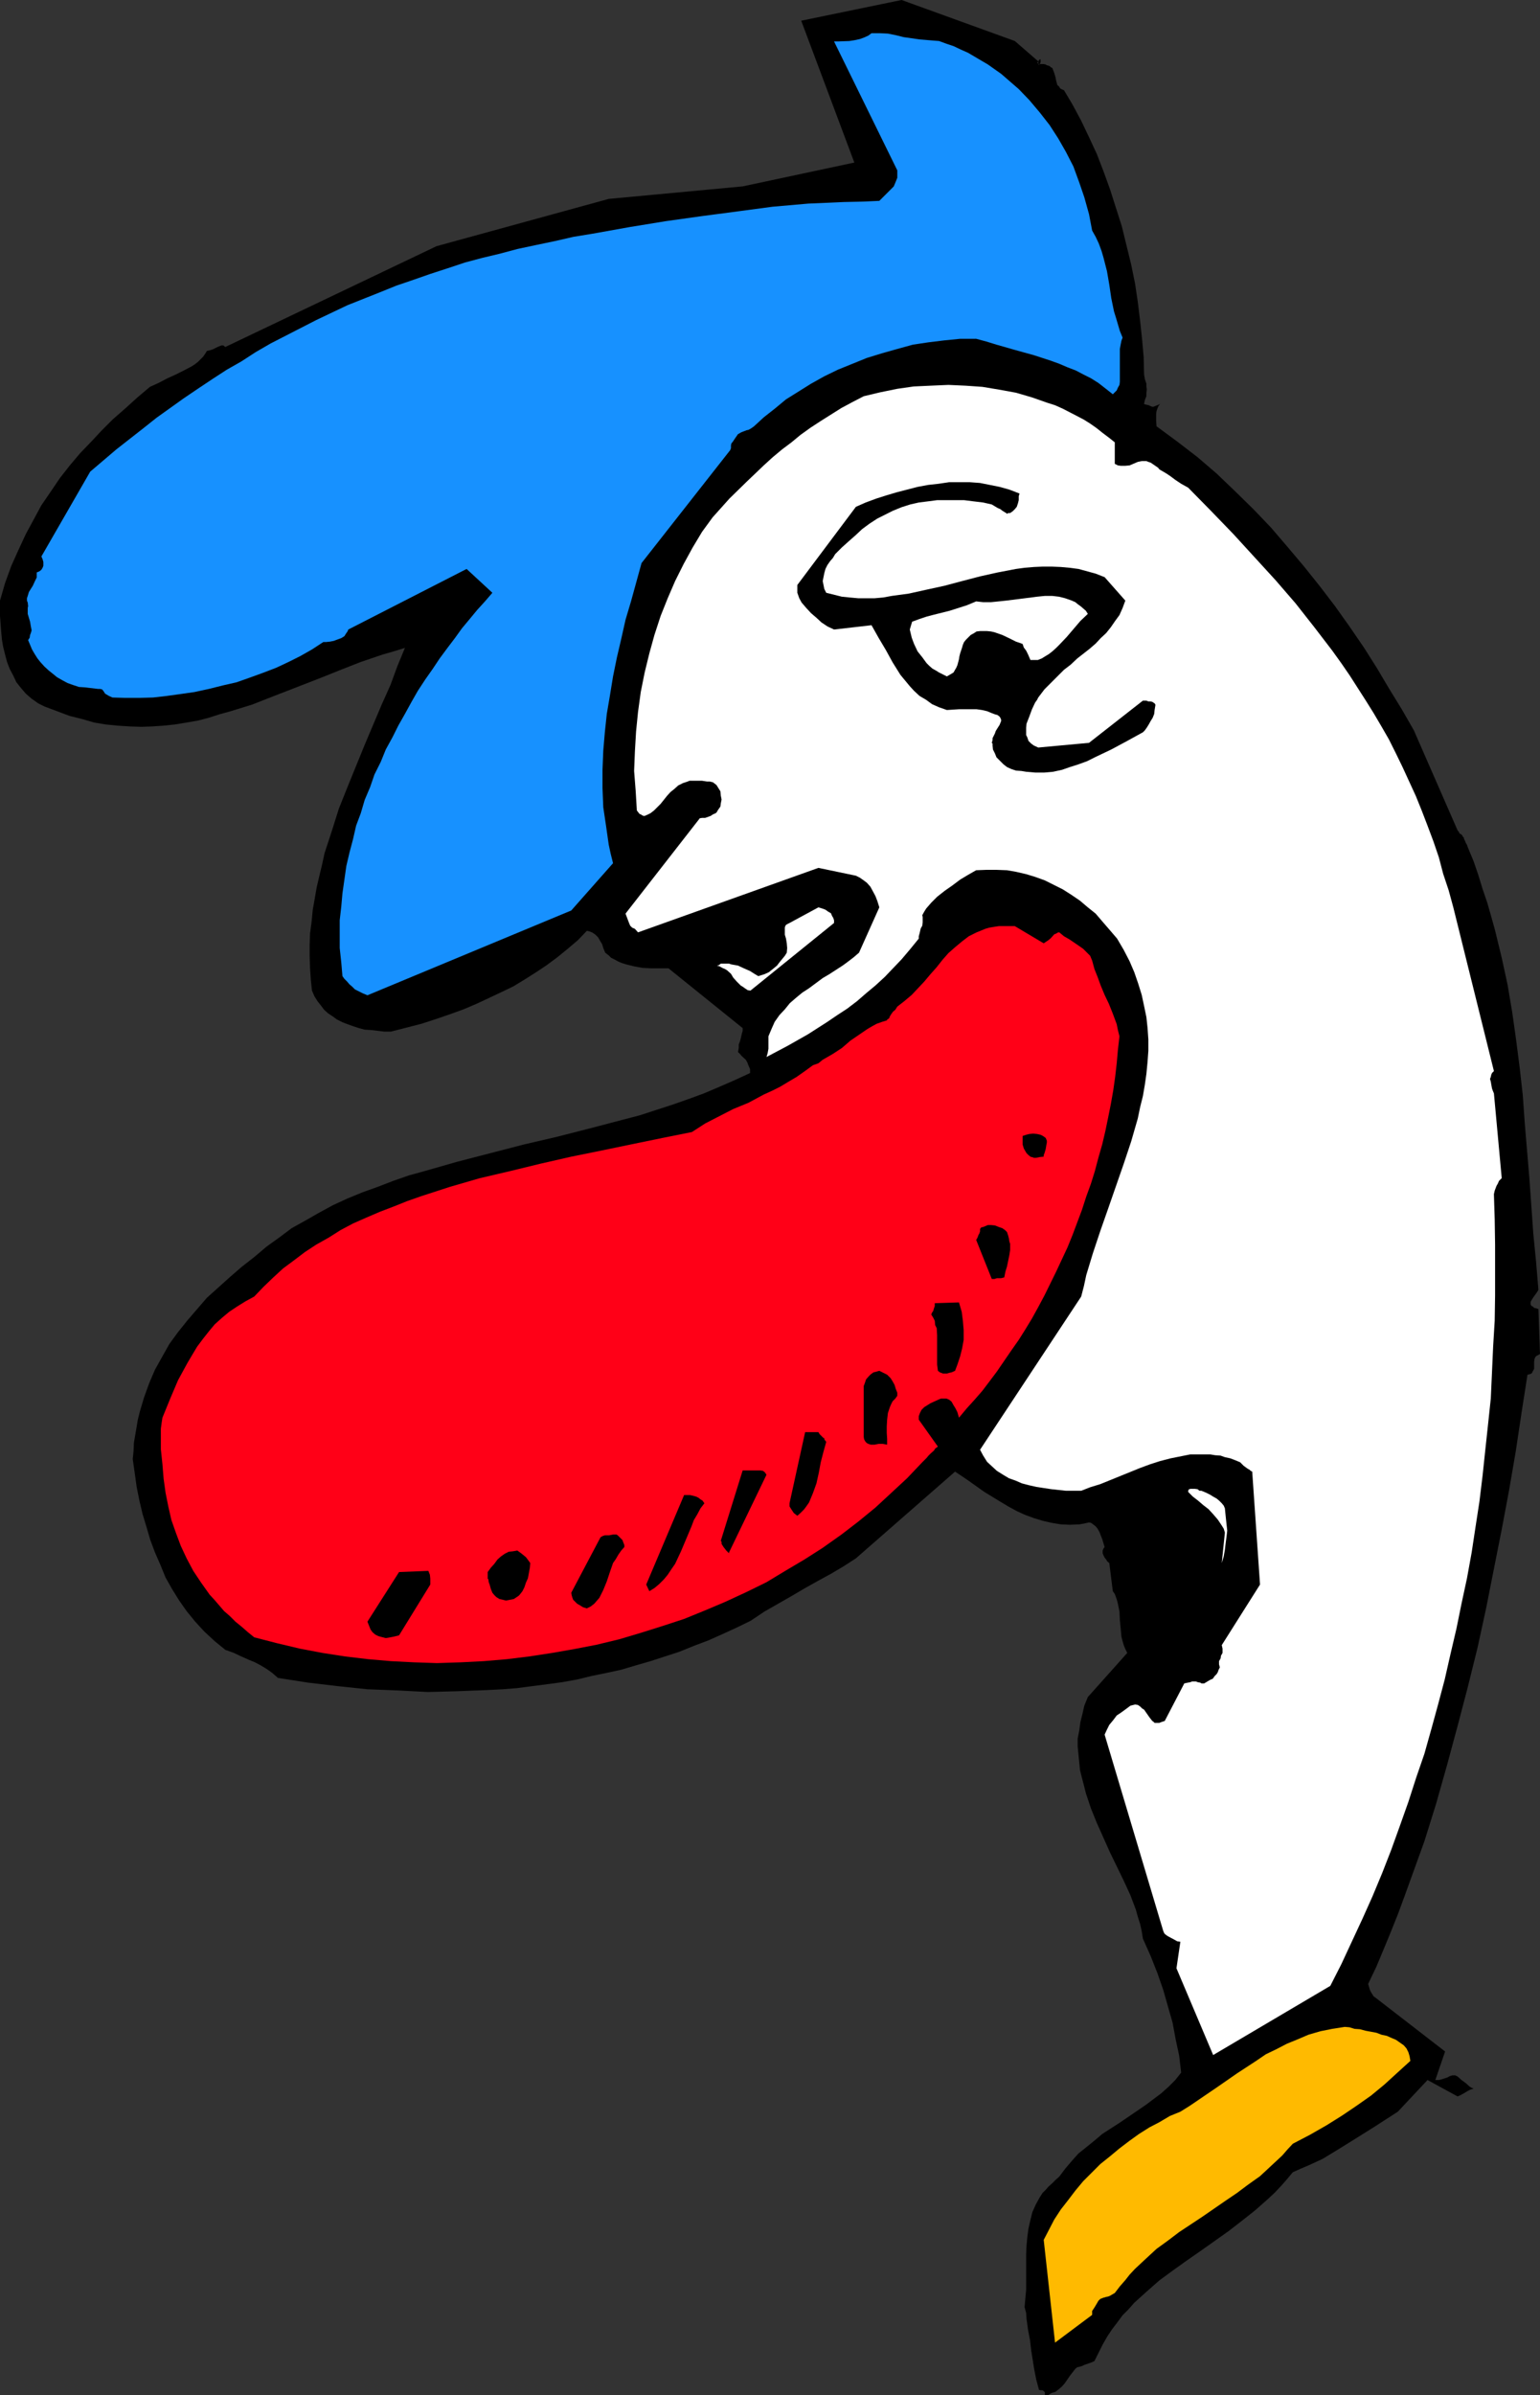
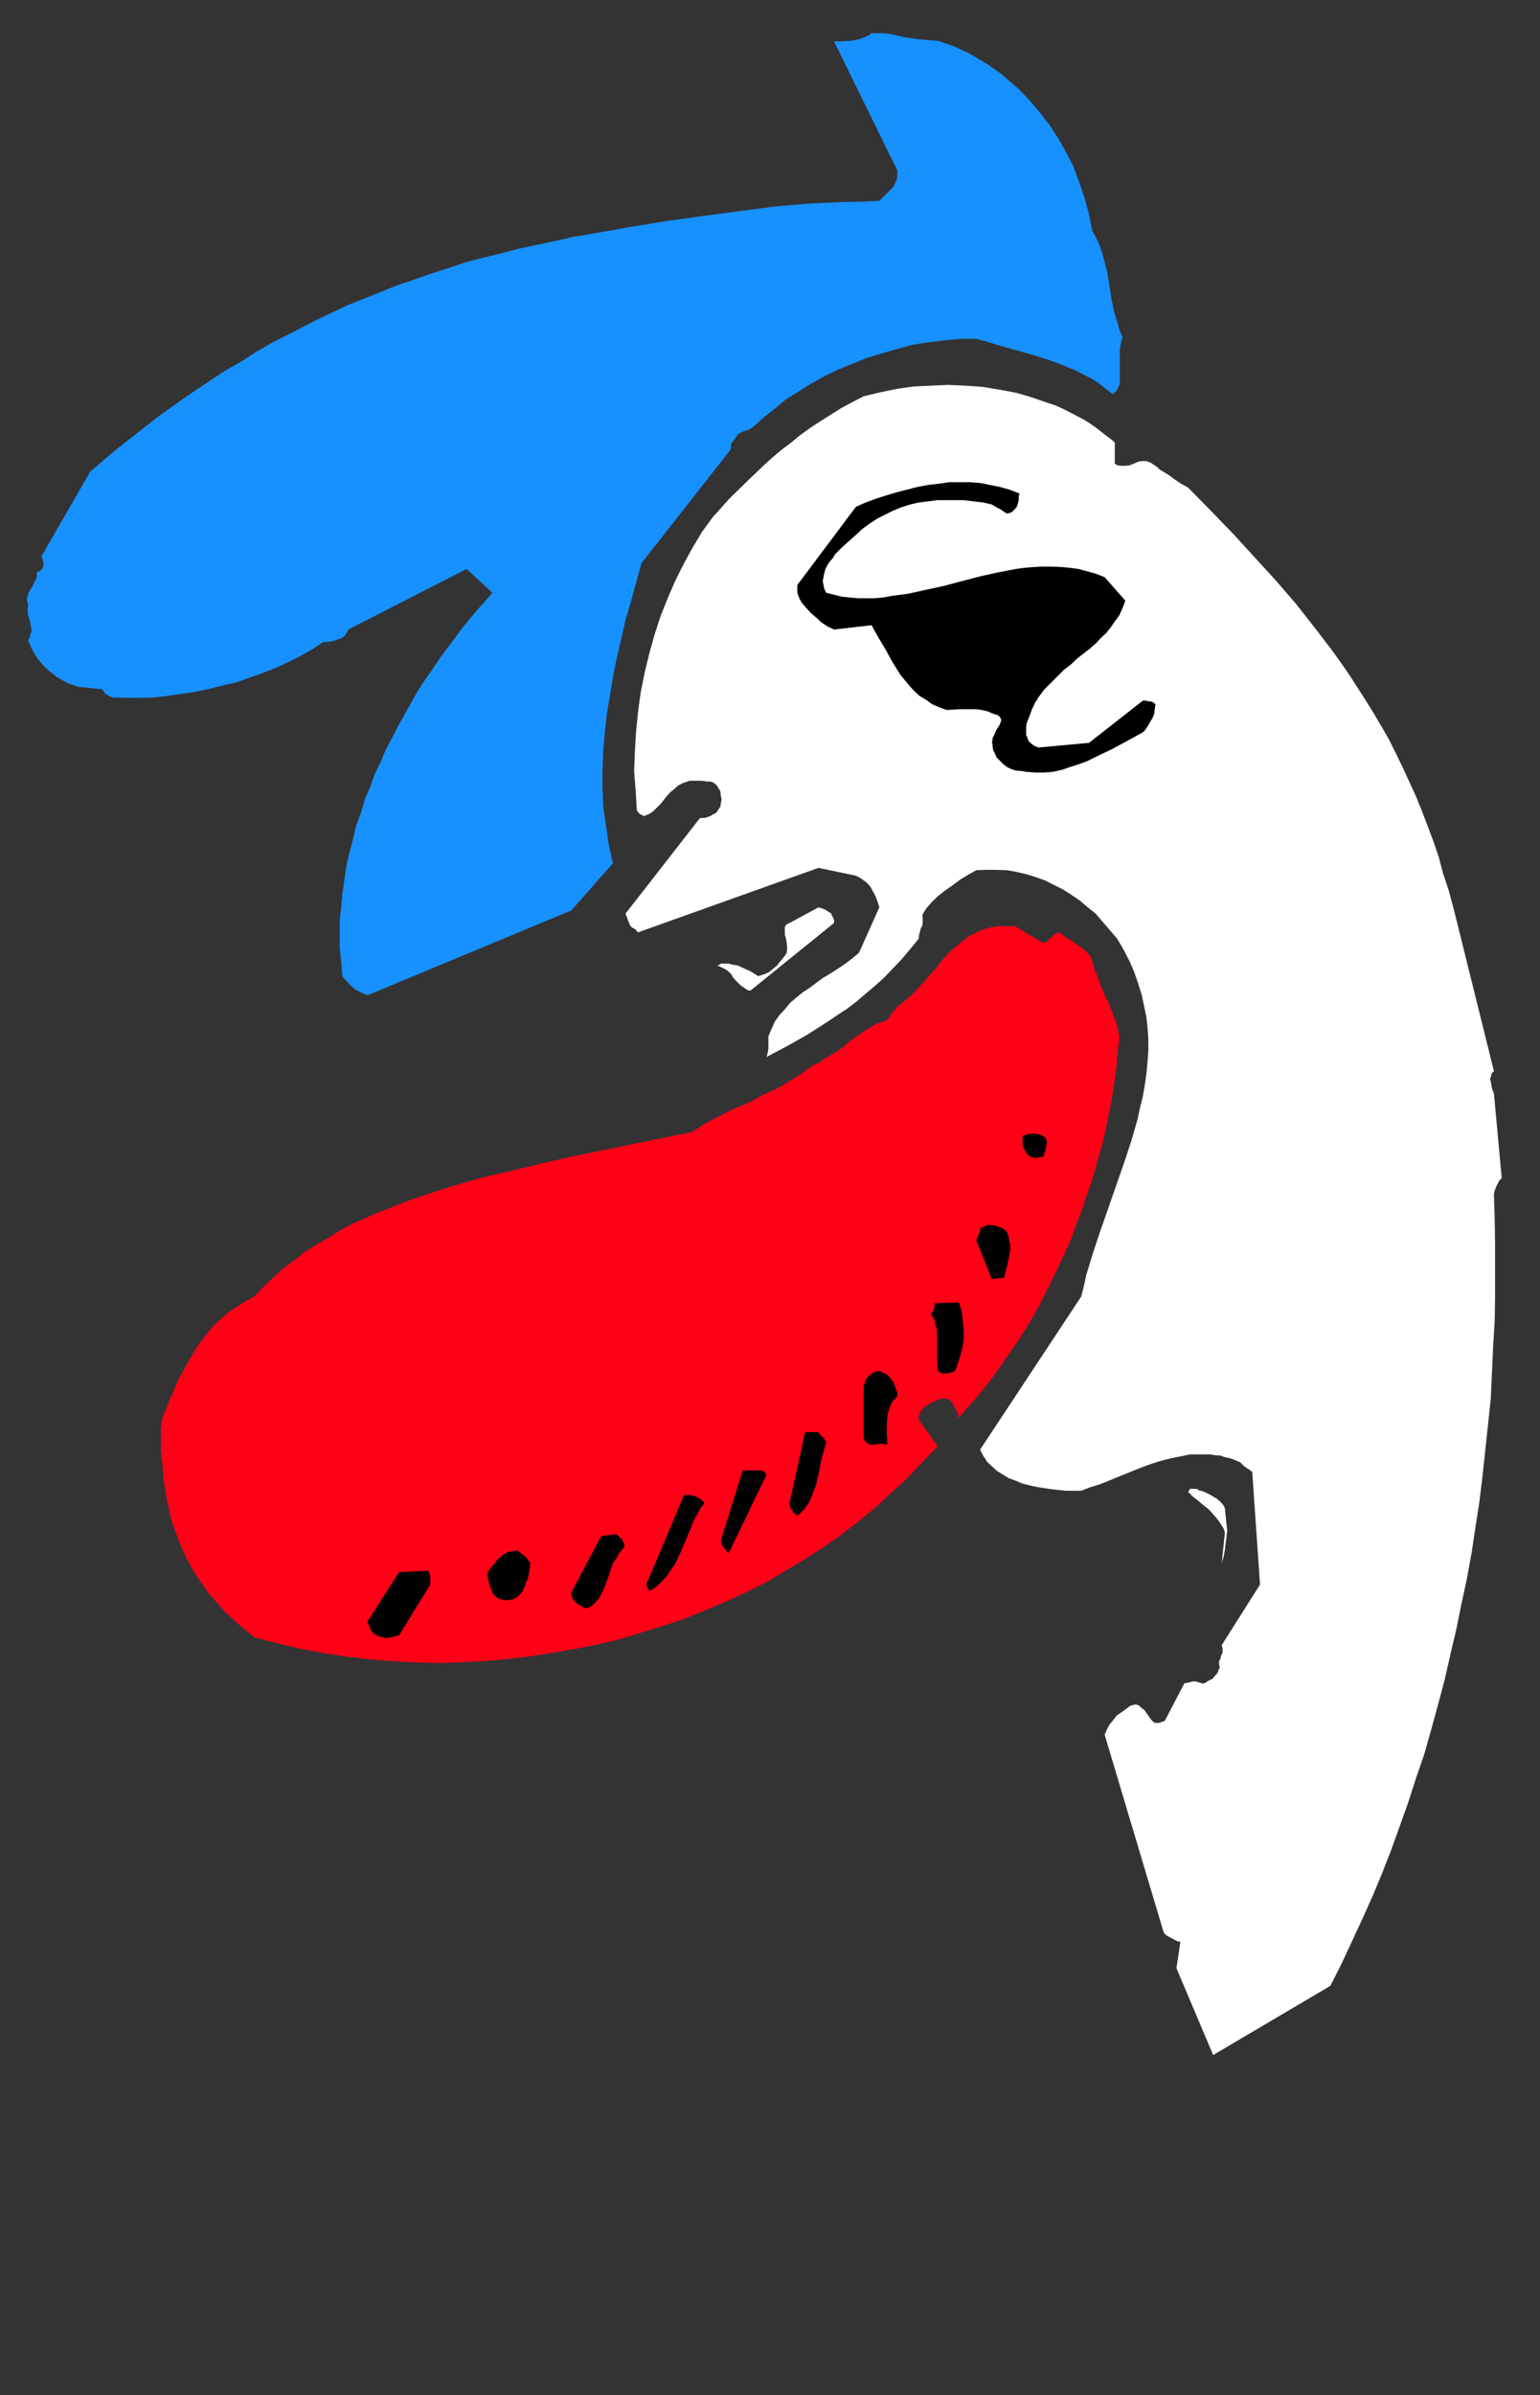
<svg xmlns="http://www.w3.org/2000/svg" xmlns:ns1="http://sodipodi.sourceforge.net/DTD/sodipodi-0.dtd" xmlns:ns2="http://www.inkscape.org/namespaces/inkscape" version="1.0" width="100.178mm" height="155.677mm" id="svg19" ns1:docname="Clown 16.wmf">
  <rect width="100%" height="100%" fill="#333333" stroke="none" />
  <ns1:namedview id="namedview19" pagecolor="#ffffff" bordercolor="#000000" borderopacity="0.25" ns2:showpageshadow="2" ns2:pageopacity="0.0" ns2:pagecheckerboard="0" ns2:deskcolor="#d1d1d1" ns2:document-units="mm" />
  <defs id="defs1">
    <pattern id="WMFhbasepattern" patternUnits="userSpaceOnUse" width="6" height="6" x="0" y="0" />
  </defs>
-   <path style="fill:#000000;fill-opacity:1;fill-rule:evenodd;stroke:none" d="m 255.264,15.072 v 0.288 0.384 0.096 h 0.192 l 0.192,-0.096 0.192,-0.48 V 14.88 14.592 h -0.192 l -0.192,0.192 z M 0,147.552 v 3.744 l 0.288,3.84 0.192,2.016 0.288,1.728 0.48,1.92 0.48,1.824 0.672,1.728 0.864,1.632 0.768,1.632 1.152,1.44 1.152,1.344 1.44,1.248 1.632,1.152 1.536,0.768 3.072,1.152 3.072,1.152 3.072,0.768 2.976,0.864 2.88,0.48 2.88,0.288 2.976,0.192 2.88,0.096 2.688,-0.096 2.784,-0.192 2.784,-0.288 2.88,-0.48 2.784,-0.48 2.592,-0.672 2.688,-0.864 2.784,-0.768 5.28,-1.632 5.376,-2.112 10.656,-4.128 5.28,-2.112 5.376,-2.112 5.376,-1.824 2.688,-0.768 2.784,-0.864 -0.864,2.112 -0.96,2.304 -1.728,4.704 -2.112,4.704 -2.112,4.992 -2.112,4.992 -2.112,5.184 -2.112,5.184 -2.112,5.28 -1.728,5.472 -1.824,5.568 -0.576,2.688 -0.672,2.784 -0.672,2.88 -0.48,2.784 -0.48,2.688 -0.288,2.976 -0.384,2.88 -0.096,2.784 v 2.688 l 0.096,2.976 0.192,2.88 0.288,2.688 0.576,1.344 0.768,1.248 0.768,0.96 0.864,1.152 0.96,0.864 1.152,0.768 1.056,0.768 1.344,0.672 1.248,0.48 1.344,0.48 1.44,0.48 1.44,0.384 1.632,0.096 1.632,0.192 1.632,0.192 h 1.536 l 3.744,-0.96 3.744,-0.96 3.552,-1.152 3.36,-1.152 3.456,-1.248 3.168,-1.344 3.072,-1.44 3.072,-1.44 2.976,-1.44 2.688,-1.632 2.88,-1.824 2.592,-1.728 2.592,-1.92 2.592,-2.112 2.496,-2.112 2.208,-2.304 0.768,0.192 0.672,0.288 0.672,0.48 0.672,0.672 0.48,0.864 0.48,0.768 0.288,0.96 0.48,1.152 0.864,0.672 0.576,0.576 0.96,0.48 0.864,0.48 0.96,0.384 0.96,0.288 1.92,0.48 2.112,0.384 2.112,0.096 h 4.224 l 18.24,14.688 v 0.672 l -0.192,0.672 -0.288,1.248 -0.192,0.672 -0.288,0.768 v 0.864 l -0.192,0.96 0.48,0.48 0.384,0.48 1.056,0.96 0.384,0.672 0.288,0.768 0.384,0.864 v 0.48 0.48 l -3.744,1.728 -3.744,1.632 -3.84,1.632 -3.936,1.44 -3.84,1.344 -3.84,1.248 -4.128,1.344 -4.032,1.056 -8.064,2.112 -8.256,2.112 -8.256,1.92 -8.16,2.112 -8.16,2.112 -8.064,2.304 -3.84,1.056 -3.84,1.344 -3.744,1.44 -3.744,1.344 -3.744,1.536 -3.552,1.632 -3.36,1.824 -3.36,1.92 -3.456,1.92 -3.072,2.304 -3.072,2.208 -3.072,2.592 -3.072,2.4 -2.88,2.496 -2.88,2.592 -2.784,2.496 -2.4,2.784 -2.4,2.784 -2.304,2.88 -2.112,2.88 -1.728,3.072 -1.824,3.264 -1.44,3.36 -1.248,3.456 -1.056,3.552 -0.48,1.92 -0.288,1.728 -0.672,3.936 -0.096,2.112 -0.192,1.92 0.48,3.36 0.48,3.456 0.672,3.36 0.768,3.264 0.96,3.168 0.96,3.264 1.152,3.072 1.344,3.072 1.248,3.072 1.632,2.88 1.728,2.784 1.824,2.592 2.112,2.592 2.208,2.4 2.592,2.4 2.592,2.112 2.112,0.768 1.824,0.864 1.728,0.768 1.632,0.672 1.44,0.768 1.44,0.864 1.344,0.96 1.44,1.248 7.392,1.152 7.296,0.864 7.296,0.768 7.392,0.288 7.488,0.384 7.2,-0.192 7.488,-0.288 3.744,-0.192 3.552,-0.288 3.648,-0.48 3.744,-0.48 3.552,-0.48 3.744,-0.672 3.552,-0.864 3.744,-0.768 3.552,-0.768 3.552,-1.056 3.648,-1.056 3.552,-1.152 3.552,-1.152 3.552,-1.44 3.552,-1.344 3.456,-1.536 3.552,-1.632 3.36,-1.632 3.456,-2.304 3.36,-1.92 3.36,-1.92 3.264,-1.92 3.264,-1.824 3.168,-1.728 3.072,-1.824 2.976,-1.92 24.384,-21.312 1.728,1.152 1.824,1.248 3.648,2.592 3.936,2.4 1.92,1.152 2.112,1.152 2.112,0.96 2.112,0.768 2.208,0.672 2.112,0.48 2.304,0.384 2.208,0.096 2.304,-0.096 1.152,-0.192 1.248,-0.288 0.48,0.096 0.288,0.192 0.864,0.672 0.48,0.576 0.48,0.864 0.288,0.768 0.384,0.96 0.576,1.92 -0.288,0.384 -0.192,0.48 v 0.672 l 0.192,0.48 0.288,0.576 0.384,0.48 0.288,0.48 0.48,0.384 0.864,6.912 0.48,0.672 0.288,0.768 0.288,0.864 0.192,0.768 0.384,1.92 0.096,2.016 0.192,2.016 0.192,2.112 0.288,1.152 0.288,0.96 0.384,0.96 0.48,0.96 -9.696,10.848 -0.864,2.112 -0.48,2.112 -0.48,1.92 -0.288,2.112 -0.384,1.92 v 1.92 l 0.192,2.016 0.192,1.92 0.192,1.92 0.48,1.92 0.48,1.824 0.48,1.92 1.248,3.744 1.44,3.552 1.632,3.648 1.632,3.648 3.36,6.912 1.632,3.552 1.344,3.552 0.48,1.728 0.576,1.824 0.384,1.728 0.288,1.824 1.92,4.32 1.632,4.128 1.44,4.128 1.152,4.032 1.152,4.032 0.768,4.128 0.864,4.032 0.48,4.128 -1.44,1.824 -1.632,1.632 -1.824,1.632 -1.92,1.44 -1.92,1.44 -2.112,1.44 -4.224,2.88 -4.32,2.784 -1.92,1.632 -2.016,1.632 -1.92,1.536 -1.632,1.824 -1.632,1.92 -1.44,1.92 -0.96,0.864 -0.768,0.768 -0.96,0.864 -0.672,0.768 -0.768,0.768 -0.672,1.056 -0.96,1.728 -0.864,1.92 -0.48,1.92 -0.48,2.112 -0.288,2.112 -0.192,2.112 -0.096,2.112 v 4.32 4.416 l -0.192,2.112 -0.192,2.112 0.384,1.44 0.096,1.44 0.384,2.784 0.48,2.496 0.288,2.496 0.768,4.8 0.48,2.4 0.672,2.496 0.48,0.096 h 0.384 l 0.288,0.192 0.192,0.192 0.096,0.096 v 0.384 0.288 h 0.192 0.192 0.096 0.384 l 0.288,-0.192 0.48,-0.288 0.96,-0.288 0.864,-0.672 0.768,-0.672 0.672,-0.768 1.248,-1.824 1.344,-1.728 0.48,-0.384 0.48,-0.096 0.672,-0.192 0.576,-0.288 1.152,-0.384 0.768,-0.288 0.576,-0.288 1.056,-2.112 0.96,-1.92 1.152,-2.016 1.152,-1.728 1.248,-1.632 1.344,-1.824 1.44,-1.44 1.44,-1.632 2.976,-2.688 3.168,-2.784 3.264,-2.4 3.36,-2.4 3.456,-2.4 6.912,-4.896 3.36,-2.592 3.264,-2.592 3.264,-2.88 1.536,-1.44 1.536,-1.632 1.44,-1.632 1.44,-1.728 1.92,-0.864 1.824,-0.768 3.552,-1.632 3.168,-1.92 3.264,-2.016 6.144,-3.84 5.952,-3.84 7.296,-7.776 7.392,4.032 0.672,-0.288 0.864,-0.48 0.96,-0.576 0.576,-0.288 0.864,-0.288 -0.48,-0.192 -0.48,-0.288 -0.96,-0.864 -1.056,-0.768 -0.96,-0.864 -0.576,-0.288 h -0.672 l -0.672,0.192 -0.48,0.288 -1.44,0.48 -0.768,0.192 h -0.864 l 2.4,-7.008 -16.896,-13.056 -0.672,-0.48 -0.48,-0.768 -0.288,-0.48 -0.192,-0.48 -0.192,-0.672 -0.192,-0.672 2.016,-4.224 1.728,-4.128 1.824,-4.416 1.728,-4.32 1.632,-4.416 1.632,-4.512 3.264,-9.024 2.88,-9.216 2.688,-9.504 2.592,-9.6 2.496,-9.504 2.4,-9.696 2.112,-9.696 1.92,-9.696 1.92,-9.696 1.824,-9.696 1.632,-9.504 1.44,-9.6 1.44,-9.216 0.48,-0.096 0.48,-0.192 0.192,-0.192 0.096,-0.288 0.192,-0.288 0.192,-0.384 v -0.768 -0.96 l 0.096,-0.672 0.192,-0.48 0.288,-0.288 0.384,-0.192 0.48,-0.288 -0.384,-11.04 -0.576,-0.192 -0.48,-0.096 -0.384,-0.384 -0.288,-0.096 -0.192,-0.384 v -0.288 -0.288 l 0.192,-0.384 0.48,-0.768 0.48,-0.672 0.48,-0.672 0.288,-0.48 -0.576,-6.912 -0.672,-6.816 -0.96,-13.536 -1.152,-13.728 -0.48,-6.816 -0.768,-6.816 -0.864,-6.72 -0.96,-6.816 -1.152,-6.816 -1.44,-6.624 -1.632,-6.72 -0.96,-3.456 -0.96,-3.36 -1.152,-3.36 -1.056,-3.456 -1.152,-3.36 -1.44,-3.456 -0.192,-0.576 -0.288,-0.48 -0.192,-0.48 -0.192,-0.384 -0.096,-0.288 v -0.192 l -0.192,-0.096 -0.192,-0.384 -0.192,-0.192 -0.096,-0.096 -0.384,-0.192 -0.096,-0.288 -0.384,-0.48 -10.752,-24.576 -2.976,-5.184 -3.072,-4.992 -3.072,-5.184 -3.168,-4.992 -3.552,-5.184 -3.552,-4.992 -3.744,-4.896 -3.84,-4.8 -4.128,-4.896 -4.032,-4.704 -4.32,-4.512 -4.416,-4.32 -4.608,-4.416 -4.704,-4.032 -4.992,-3.84 -5.088,-3.744 -0.096,-1.44 v -1.632 l 0.096,-0.672 0.192,-0.576 0.288,-0.672 0.384,-0.48 -0.672,0.288 -0.48,0.192 -0.48,0.192 h -0.288 l -0.48,-0.192 -0.384,-0.192 -0.48,-0.096 -0.672,-0.192 0.192,-0.96 0.384,-0.96 V 96.48 l 0.096,-0.768 -0.096,-0.768 v -0.672 l -0.384,-1.152 -0.192,-1.152 -0.096,-4.224 -0.384,-4.32 -0.48,-4.512 -0.576,-4.704 -0.672,-4.512 -0.96,-4.704 -1.152,-4.704 -1.152,-4.704 -1.44,-4.512 -1.44,-4.512 -1.632,-4.512 -1.632,-4.224 -1.92,-4.128 -1.92,-4.032 -2.112,-3.936 -2.112,-3.552 -0.672,-0.288 -0.288,-0.192 -0.288,-0.48 -0.384,-0.288 -0.288,-1.056 -0.192,-0.96 -0.288,-0.96 -0.288,-0.768 -0.192,-0.48 -0.384,-0.192 -0.288,-0.288 -0.672,-0.192 -0.288,-0.192 -0.48,-0.096 h -0.96 -0.384 l -0.096,-0.192 -0.192,-0.192 0.192,-0.096 0.096,-0.192 -5.76,-4.992 -27.84,-10.08 -24.672,5.088 13.056,34.848 -27.456,5.856 -32.928,3.072 -42.336,11.616 -51.936,24.768 -0.48,-0.384 h -0.48 l -0.48,0.192 -0.48,0.192 -1.152,0.576 -0.576,0.192 -0.864,0.192 -0.48,0.768 -0.48,0.672 -1.248,1.248 -0.864,0.672 -0.768,0.48 -1.824,0.96 -1.92,0.96 -2.112,0.96 -2.208,1.152 -2.112,0.96 -3.072,2.592 -3.072,2.784 -2.976,2.592 -2.688,2.688 -2.784,2.976 -2.592,2.688 -2.592,3.072 -2.4,3.072 -2.208,3.264 -2.304,3.36 -1.92,3.552 -1.92,3.552 -1.824,3.936 -1.728,3.84 -1.536,4.224 z" id="path1" />
  <path style="fill:#1791ff;fill-opacity:1;fill-rule:evenodd;stroke:none" d="m 6.912,148.896 -0.096,0.48 v 0.48 0.96 l 0.288,0.96 0.288,0.96 0.192,1.152 0.192,0.96 -0.192,0.672 -0.192,0.48 -0.096,0.672 -0.384,0.576 0.48,1.152 0.48,1.152 0.672,1.152 0.672,1.056 0.768,0.96 0.96,1.056 1.056,0.96 0.96,0.768 1.056,0.864 1.344,0.768 1.248,0.672 1.344,0.48 1.44,0.48 1.44,0.096 1.632,0.192 1.632,0.192 h 0.48 l 0.48,0.096 0.192,0.192 0.288,0.384 0.288,0.48 0.48,0.288 0.48,0.288 0.864,0.384 3.168,0.096 h 3.456 l 3.36,-0.096 3.36,-0.384 3.456,-0.48 3.36,-0.48 3.552,-0.768 3.456,-0.864 3.36,-0.768 3.264,-1.152 3.168,-1.152 3.264,-1.248 3.072,-1.44 2.88,-1.44 2.88,-1.632 2.784,-1.824 h 0.672 l 0.96,-0.096 0.96,-0.192 0.768,-0.288 1.056,-0.384 0.768,-0.48 0.48,-0.768 0.288,-0.384 0.192,-0.48 29.088,-14.88 6.336,5.856 -1.824,2.112 -1.92,2.112 -1.824,2.208 -1.92,2.304 -1.728,2.4 -1.824,2.4 -1.92,2.592 -1.728,2.592 -1.824,2.592 -1.824,2.784 -1.536,2.688 -1.632,2.976 -1.632,2.88 -1.44,2.88 -1.632,2.976 -1.248,3.072 -1.536,3.072 -1.056,3.072 -1.344,3.168 -0.96,3.264 -1.152,3.072 -0.768,3.36 -0.864,3.264 -0.768,3.264 -0.48,3.36 -0.48,3.36 -0.288,3.264 -0.384,3.36 v 3.456 3.36 l 0.384,3.552 0.288,3.36 0.48,0.672 0.672,0.672 0.576,0.672 0.672,0.576 0.672,0.672 0.96,0.48 0.96,0.48 1.152,0.48 50.112,-20.832 10.272,-11.616 -0.576,-2.304 -0.48,-2.208 -0.672,-4.704 -0.672,-4.512 -0.192,-4.704 v -4.512 l 0.192,-4.704 0.384,-4.512 0.48,-4.512 0.768,-4.512 0.768,-4.704 0.96,-4.704 1.056,-4.512 1.056,-4.704 1.344,-4.512 2.592,-9.408 21.792,-27.744 0.192,-0.48 v -0.672 l 0.096,-0.48 0.384,-0.48 0.576,-0.864 0.672,-0.96 0.864,-0.48 0.768,-0.288 0.48,-0.192 0.48,-0.096 0.672,-0.384 0.672,-0.48 2.4,-2.208 2.688,-2.112 2.784,-2.304 3.072,-1.92 3.072,-1.92 3.264,-1.824 3.36,-1.632 3.552,-1.44 3.552,-1.44 3.744,-1.152 3.744,-1.056 3.84,-1.056 3.84,-0.576 3.936,-0.48 3.84,-0.384 H 240 l 2.496,0.672 2.496,0.768 4.704,1.344 4.512,1.248 4.128,1.344 2.112,0.768 2.016,0.864 2.016,0.768 1.824,0.96 1.92,0.96 1.824,1.152 1.728,1.344 1.824,1.44 0.48,-0.48 0.48,-0.48 0.288,-0.672 0.384,-0.672 0.096,-0.768 v -0.96 -2.016 -0.96 -1.056 -2.016 -1.056 l 0.192,-1.056 0.192,-0.96 0.288,-0.768 -0.672,-1.632 -0.48,-1.632 -0.48,-1.632 -0.48,-1.536 -0.672,-3.264 -0.48,-3.264 -0.576,-3.36 -0.864,-3.36 -0.48,-1.632 -0.672,-1.824 -0.768,-1.632 -0.864,-1.536 -0.768,-4.032 -1.152,-4.128 -1.248,-3.648 -1.44,-3.936 -1.824,-3.552 -1.92,-3.36 -2.112,-3.264 -2.4,-3.072 -2.592,-3.072 -2.592,-2.688 -2.88,-2.496 -1.44,-1.248 -1.632,-1.152 -1.632,-1.152 -1.632,-0.96 -1.632,-0.96 -1.632,-0.96 -1.728,-0.768 -1.824,-0.864 -1.728,-0.576 -1.824,-0.672 -2.4,-0.192 -2.304,-0.192 -2.016,-0.288 -2.016,-0.288 -1.92,-0.48 -1.92,-0.384 -1.92,-0.096 h -2.112 l -0.768,0.576 -1.056,0.48 -1.056,0.384 -1.344,0.288 -1.248,0.192 -2.592,0.096 h -1.152 l 15.552,31.68 v 0.864 0.96 l -0.384,0.96 -0.48,1.152 -1.728,1.728 -0.96,0.96 -0.864,0.864 -4.32,0.192 -4.416,0.096 -4.32,0.192 -4.416,0.192 -8.736,0.768 -8.64,1.152 -8.736,1.152 -8.928,1.248 -8.832,1.44 -9.12,1.632 -4.704,0.768 -4.608,1.056 -4.608,0.96 -4.512,0.96 -4.32,1.152 -4.416,1.056 -4.32,1.152 -4.32,1.44 -4.128,1.344 -4.128,1.44 -4.224,1.44 -4.032,1.632 -7.968,3.168 -3.84,1.824 -3.84,1.824 -3.744,1.92 -3.744,1.92 -3.744,1.92 -3.648,2.112 -3.552,2.304 -3.552,2.016 -3.552,2.304 -3.456,2.304 -3.552,2.4 -3.36,2.4 -3.36,2.4 -3.264,2.592 -6.624,5.184 -6.432,5.472 -12,20.832 0.288,0.672 0.192,0.672 v 0.48 0.48 l -0.192,0.48 -0.288,0.48 -0.48,0.384 -0.672,0.288 v 0.672 0.576 l -0.48,0.96 -0.48,1.056 -0.96,1.536 -0.288,0.96 -0.192,0.576 v 0.576 l 0.192,0.48 z" id="path2" />
  <path style="fill:#ff0017;fill-opacity:1;fill-rule:evenodd;stroke:none" d="m 39.552,352.32 v 3.744 l 0.384,3.648 0.288,3.552 0.48,3.456 0.672,3.36 0.768,3.36 1.152,3.264 1.152,3.072 1.44,3.072 1.632,3.072 1.92,2.88 2.112,2.976 1.152,1.248 1.248,1.44 1.152,1.344 1.44,1.248 1.344,1.344 1.536,1.248 1.536,1.344 1.536,1.248 5.568,1.44 5.664,1.344 5.568,1.056 5.568,0.864 5.664,0.672 5.568,0.48 5.664,0.288 5.664,0.192 5.856,-0.192 5.664,-0.288 5.664,-0.48 5.472,-0.672 5.664,-0.864 5.472,-0.96 5.472,-1.056 5.568,-1.344 5.472,-1.632 5.184,-1.632 5.28,-1.728 5.184,-2.112 4.992,-2.112 5.184,-2.4 4.896,-2.4 4.608,-2.784 4.704,-2.784 4.512,-2.88 4.608,-3.264 4.128,-3.168 4.224,-3.456 3.84,-3.552 3.936,-3.648 3.744,-3.936 0.576,-0.576 0.48,-0.48 0.48,-0.576 0.48,-0.48 0.864,-0.768 0.288,-0.48 0.672,-0.48 -4.704,-6.624 v -0.864 l 0.288,-0.768 0.384,-0.768 0.672,-0.672 0.768,-0.48 0.768,-0.48 1.056,-0.48 1.056,-0.48 0.48,-0.192 h 0.48 0.384 0.48 l 0.672,0.288 0.576,0.48 0.48,0.864 0.48,0.768 0.48,0.96 0.384,1.344 1.92,-2.304 1.92,-2.112 1.92,-2.208 1.824,-2.4 1.728,-2.304 3.552,-5.184 1.824,-2.592 1.632,-2.592 1.632,-2.688 1.536,-2.784 1.536,-2.88 2.88,-5.856 2.784,-5.952 1.248,-3.072 2.304,-6.144 1.056,-3.264 1.152,-3.168 0.96,-3.072 0.864,-3.264 0.96,-3.36 0.768,-3.264 0.672,-3.264 0.672,-3.36 0.576,-3.264 0.48,-3.36 0.384,-3.36 0.288,-3.264 0.384,-3.36 -0.384,-1.536 -0.288,-1.44 -0.96,-2.592 -0.96,-2.4 -1.056,-2.208 -0.96,-2.304 -0.768,-2.112 -0.768,-1.92 -0.576,-2.112 -0.288,-0.672 -0.192,-0.48 -0.768,-0.768 -0.96,-0.96 -0.96,-0.672 -2.4,-1.632 -1.344,-0.768 -1.152,-0.96 h -0.288 l -0.48,0.288 -0.48,0.192 -0.864,0.96 -0.576,0.48 -1.152,0.768 -7.104,-4.224 h -1.44 -1.344 -1.152 l -1.248,0.192 -1.152,0.192 -0.96,0.288 -1.152,0.48 -0.96,0.384 -1.92,0.96 -1.632,1.248 -1.728,1.44 -1.632,1.44 -1.44,1.632 -1.44,1.824 -1.536,1.728 -1.536,1.824 -1.536,1.632 -1.536,1.632 -1.824,1.536 -1.728,1.344 -0.48,0.768 -0.576,0.48 -0.48,0.672 -0.288,0.48 -0.192,0.48 -0.288,0.192 -0.192,0.096 v 0.192 l -1.248,0.384 -1.344,0.48 -1.056,0.576 -1.152,0.672 -2.112,1.44 -2.112,1.44 -2.112,1.824 -2.208,1.44 -2.496,1.44 -1.056,0.864 -1.344,0.48 -2.112,1.536 -1.92,1.344 -2.112,1.248 -1.92,1.152 -1.92,0.96 -2.112,0.96 -3.744,2.016 -3.744,1.536 -3.552,1.824 -3.36,1.728 -1.632,1.056 -1.632,1.056 -7.2,1.44 -7.488,1.536 -7.392,1.536 -7.584,1.536 -7.584,1.728 -7.488,1.824 -7.392,1.728 -7.296,2.112 -7.104,2.304 -3.552,1.248 -3.36,1.344 -3.264,1.248 -3.36,1.44 -3.264,1.44 -3.072,1.632 -2.88,1.824 -3.072,1.728 -2.784,1.824 -2.784,2.112 -2.592,1.92 -2.4,2.208 -2.4,2.304 -2.304,2.4 -2.112,1.152 -2.016,1.248 -2.016,1.344 -1.728,1.44 -1.824,1.632 -1.44,1.728 -1.44,1.824 -1.44,1.92 -1.152,1.92 -1.248,2.112 -1.152,2.112 -1.152,2.112 -1.92,4.512 -1.92,4.704 -0.192,1.248 -0.192,1.44 v 0.576 z" id="path3" />
  <path style="fill:#000000;fill-opacity:1;fill-rule:evenodd;stroke:none" d="m 90.336,398.4 0.768,1.92 0.48,0.672 0.672,0.576 0.768,0.384 1.056,0.288 0.768,0.192 1.152,-0.192 0.96,-0.192 1.152,-0.288 7.68,-12.48 v -0.48 -0.48 -0.48 l -0.096,-0.96 -0.384,-0.96 -7.2,0.288 z" id="path4" />
  <path style="fill:#000000;fill-opacity:1;fill-rule:evenodd;stroke:none" d="m 119.904,387.84 0.192,0.192 v 0.288 l 0.096,0.48 0.192,0.48 0.288,1.056 0.384,0.96 0.48,0.576 0.48,0.48 0.768,0.48 0.864,0.192 0.768,0.192 0.96,-0.192 0.96,-0.192 0.864,-0.576 0.288,-0.192 0.288,-0.288 0.672,-0.864 0.48,-0.96 0.384,-1.152 0.48,-1.056 0.48,-2.592 0.096,-1.152 -0.48,-0.672 -0.576,-0.768 -1.056,-0.864 -1.056,-0.768 -1.152,0.192 -0.96,0.096 -0.96,0.48 -0.96,0.672 -0.864,0.768 -0.768,1.056 -0.864,0.96 -0.768,1.056 z" id="path5" />
  <path style="fill:#000000;fill-opacity:1;fill-rule:evenodd;stroke:none" d="m 140.448,391.296 0.096,0.576 0.192,0.672 0.192,0.48 0.48,0.48 0.48,0.48 0.672,0.384 0.768,0.48 0.96,0.288 0.96,-0.48 0.864,-0.672 0.576,-0.672 0.672,-0.768 0.48,-0.96 0.48,-0.96 0.864,-2.112 0.768,-2.304 0.768,-2.208 0.672,-0.96 0.672,-1.152 0.672,-0.96 0.768,-0.864 v -0.48 l -0.192,-0.48 -0.288,-0.768 -0.672,-0.672 -0.48,-0.48 -0.288,-0.192 h -0.864 l -0.96,0.192 h -1.056 l -0.576,0.192 -0.48,0.288 z" id="path6" />
  <path style="fill:#ffffff;fill-opacity:1;fill-rule:evenodd;stroke:none" d="m 154.656,226.752 0.288,0.672 0.48,0.48 0.672,0.288 0.768,0.864 44.352,-15.84 9.216,1.92 0.96,0.48 0.96,0.672 0.768,0.576 0.864,0.96 0.576,1.056 0.672,1.248 0.48,1.248 0.48,1.536 -4.992,11.136 -1.344,1.152 -1.248,0.96 -1.44,1.056 -1.632,1.056 -1.632,1.056 -1.632,0.96 -3.36,2.496 -1.632,1.056 -1.632,1.344 -1.44,1.248 -1.248,1.536 -1.344,1.44 -1.152,1.632 -0.768,1.728 -0.768,1.824 v 1.536 1.536 l -0.192,1.056 -0.192,0.672 -0.096,0.288 5.088,-2.688 5.088,-2.88 4.8,-3.072 2.4,-1.632 2.496,-1.632 2.4,-1.824 2.208,-1.92 2.304,-1.92 2.304,-2.112 2.016,-2.112 2.112,-2.208 2.112,-2.496 2.112,-2.592 v -0.576 l 0.192,-0.672 0.288,-1.248 0.384,-0.672 0.096,-0.864 v -0.768 -0.48 l -0.096,-0.48 0.48,-0.864 0.48,-0.768 1.248,-1.44 1.44,-1.44 1.824,-1.44 1.92,-1.344 1.92,-1.44 1.92,-1.152 2.016,-1.152 2.496,-0.096 h 2.496 l 2.592,0.096 2.208,0.384 2.496,0.576 2.208,0.672 2.4,0.864 2.112,1.056 2.304,1.152 2.112,1.344 2.112,1.44 1.92,1.632 1.92,1.536 1.728,2.016 1.824,2.112 1.728,2.016 1.632,2.784 1.44,2.784 1.152,2.688 0.96,2.784 0.864,2.784 0.576,2.688 0.576,2.784 0.288,2.688 0.192,2.784 v 2.784 l -0.192,2.688 -0.288,2.976 -0.384,2.688 -0.48,2.784 -0.672,2.688 -0.576,2.784 -1.632,5.664 -1.824,5.472 -3.84,11.04 -1.92,5.472 -1.824,5.472 -1.632,5.376 -0.576,2.688 -0.672,2.592 -24.864,37.632 0.768,1.44 0.96,1.536 1.152,1.056 1.248,1.152 1.536,0.96 1.44,0.864 1.632,0.576 1.536,0.672 1.824,0.48 1.728,0.384 1.824,0.288 1.92,0.288 3.552,0.384 h 3.744 l 2.208,-0.864 2.496,-0.768 9.696,-3.936 2.592,-0.96 2.4,-0.768 2.592,-0.672 2.4,-0.48 2.4,-0.48 h 2.496 2.496 l 1.152,0.192 1.344,0.096 1.056,0.384 1.344,0.288 1.248,0.48 1.152,0.48 0.864,0.864 1.056,0.768 0.384,0.192 0.288,0.288 0.384,0.192 1.92,27.744 -9.408,14.88 0.192,0.864 v 0.48 0.576 l -0.384,0.672 -0.096,0.672 -0.384,0.672 v 0.768 l 0.192,0.768 -0.288,0.576 -0.192,0.576 -0.288,0.48 -0.48,0.48 -0.48,0.672 -0.672,0.288 -0.96,0.576 -0.48,0.288 h -0.672 l -0.288,-0.192 -0.576,-0.096 -0.48,-0.192 h -0.48 -0.48 l -0.48,0.192 -0.576,0.096 -0.864,0.192 -4.8,9.216 -0.864,0.288 -0.48,0.192 h -0.672 -0.48 l -0.288,-0.288 -0.288,-0.192 -0.672,-0.864 -0.672,-0.96 -0.672,-0.96 -0.48,-0.288 -0.48,-0.48 -0.576,-0.384 -0.672,-0.096 -1.152,0.288 -1.152,0.864 -1.056,0.768 -1.152,0.768 -0.864,1.152 -0.96,1.152 -0.576,1.152 -0.576,1.248 14.4,48.192 0.192,0.48 0.192,0.288 0.48,0.384 0.48,0.288 1.44,0.768 0.672,0.384 0.768,0.096 -0.96,6.528 9.024,21.312 28.8,-16.992 2.688,-5.28 2.592,-5.568 2.592,-5.568 2.496,-5.568 2.4,-5.76 2.208,-5.664 2.112,-5.856 2.112,-5.952 1.92,-5.952 2.016,-5.856 1.728,-6.144 1.632,-5.952 1.632,-6.144 1.44,-6.336 1.44,-6.144 1.248,-6.144 1.344,-6.24 1.152,-6.336 0.96,-6.336 0.96,-6.24 0.768,-6.336 0.672,-6.336 0.672,-6.24 0.672,-6.336 0.288,-6.336 0.288,-6.432 0.384,-6.336 0.096,-6.24 v -6.144 -6.336 l -0.096,-6.24 -0.192,-6.144 0.192,-0.864 0.288,-0.768 0.192,-0.48 0.288,-0.48 0.288,-0.672 0.672,-0.672 -1.92,-20.832 -0.288,-0.672 -0.192,-0.576 -0.192,-1.056 -0.096,-0.576 -0.192,-0.672 0.192,-0.48 0.096,-0.48 0.192,-0.48 0.48,-0.48 -9.984,-40.224 -1.152,-4.224 -1.344,-4.032 -1.056,-4.032 -1.344,-3.936 -1.44,-3.84 -1.44,-3.744 -1.44,-3.552 -1.632,-3.552 -1.632,-3.552 -1.632,-3.36 -1.728,-3.456 -1.824,-3.168 -1.92,-3.264 -1.92,-3.072 -3.936,-6.144 -2.112,-3.072 -2.208,-3.072 -4.416,-5.76 -4.608,-5.856 -4.896,-5.664 -5.184,-5.664 -5.184,-5.664 -5.472,-5.664 -5.664,-5.76 -1.728,-0.96 -1.44,-0.96 -1.152,-0.864 -1.152,-0.768 -1.152,-0.672 -0.48,-0.288 -0.288,-0.384 -1.824,-1.248 -0.576,-0.192 -0.48,-0.192 h -0.672 -0.48 l -0.96,0.192 -2.016,0.864 -1.056,0.096 H 276 275.52 l -0.672,-0.096 -0.768,-0.384 v -5.28 l -1.44,-1.152 -1.536,-1.152 -1.44,-1.152 -1.632,-1.152 -1.536,-0.96 -1.824,-0.96 -3.36,-1.728 -1.92,-0.864 -1.824,-0.576 -3.84,-1.344 -3.936,-1.152 -4.224,-0.768 -4.032,-0.672 -4.128,-0.288 -4.224,-0.192 -4.416,0.192 -4.128,0.192 -4.032,0.576 -4.224,0.864 -4.032,0.96 -2.784,1.44 -2.688,1.44 -2.592,1.632 -2.592,1.632 -2.496,1.632 -2.4,1.728 -2.208,1.824 -2.304,1.728 -2.304,1.92 -2.208,2.016 -4.224,4.032 -4.224,4.128 -4.128,4.608 -2.592,3.552 -2.304,3.84 -2.208,4.032 -2.112,4.224 -1.824,4.224 -1.728,4.32 -1.536,4.704 -1.248,4.512 -1.152,4.704 -0.96,4.8 -0.672,4.896 -0.48,4.8 -0.288,4.896 -0.192,4.8 0.384,4.896 0.288,4.8 0.288,0.384 0.384,0.48 0.288,0.096 0.288,0.192 0.384,0.192 h 0.288 l 0.864,-0.384 0.576,-0.288 0.864,-0.672 0.768,-0.768 0.864,-0.864 1.536,-1.92 0.864,-0.96 0.96,-0.768 0.96,-0.864 1.152,-0.576 1.152,-0.384 0.48,-0.192 h 0.576 1.344 1.152 l 1.248,0.192 h 0.672 l 0.768,0.192 0.864,0.672 0.48,0.768 0.48,0.768 0.096,1.056 0.192,0.96 -0.192,0.96 -0.096,0.768 -0.672,0.96 -0.192,0.384 -0.288,0.288 -0.672,0.288 -0.576,0.384 -1.344,0.48 h -0.768 l -0.48,0.096 v -0.096 l -18.336,23.52 z" id="path7" />
  <path style="fill:#000000;fill-opacity:1;fill-rule:evenodd;stroke:none" d="m 158.88,389.28 0.768,1.632 1.248,-0.768 1.152,-0.96 1.152,-1.152 0.96,-1.152 0.96,-1.44 0.864,-1.248 1.44,-3.072 2.592,-6.144 0.576,-1.536 0.864,-1.44 0.768,-1.44 0.96,-1.248 -0.48,-0.672 -0.48,-0.288 -0.48,-0.384 -0.576,-0.288 -0.672,-0.192 -0.864,-0.192 h -1.44 z" id="path8" />
  <path style="fill:#ffffff;fill-opacity:1;fill-rule:evenodd;stroke:none" d="m 176.256,237.216 0.672,0.192 0.672,0.384 0.672,0.288 0.48,0.288 0.96,0.864 0.576,0.96 0.864,0.96 0.96,0.96 0.48,0.288 0.672,0.48 0.576,0.384 0.672,0.096 20.544,-16.608 v -0.672 l -0.192,-0.576 -0.288,-0.48 -0.288,-0.672 -0.672,-0.384 -0.672,-0.48 -0.768,-0.288 -0.96,-0.288 -7.104,3.84 -0.576,0.288 -0.288,0.192 -0.192,0.288 -0.096,0.384 v 0.48 0.288 0.96 l 0.288,0.96 0.192,1.152 0.096,1.152 -0.096,1.152 -0.48,0.768 -1.344,1.632 -0.576,0.768 -1.056,0.864 -0.96,0.768 -1.056,0.48 -1.536,0.48 -0.48,-0.288 -0.48,-0.288 -1.056,-0.672 -1.536,-0.672 -1.44,-0.672 -1.632,-0.288 -0.576,-0.192 h -0.864 -0.576 -0.576 l -0.48,0.384 z" id="path9" />
  <path style="fill:#000000;fill-opacity:1;fill-rule:evenodd;stroke:none" d="m 177.216,378.528 0.192,0.288 v 0.48 l 0.48,0.768 0.672,0.864 0.288,0.288 0.384,0.384 v -0.192 l 9.216,-19.104 -0.192,-0.288 -0.192,-0.288 -0.48,-0.384 -0.672,-0.096 h -0.576 -0.864 -0.96 -0.96 -0.96 z" id="path10" />
  <path style="fill:#000000;fill-opacity:1;fill-rule:evenodd;stroke:none" d="m 194.112,369.312 v 0.48 0.288 l 0.48,0.768 0.576,0.864 0.864,0.672 0.768,-0.672 0.864,-0.864 0.576,-0.768 0.672,-0.96 0.48,-1.152 0.48,-1.152 0.864,-2.4 0.576,-2.592 0.48,-2.592 0.672,-2.592 0.672,-2.4 -0.192,-0.288 -0.192,-0.192 -0.096,-0.288 v -0.192 h -0.192 l -0.192,-0.192 -0.096,-0.096 -0.192,-0.192 -0.192,-0.192 -0.288,-0.288 -0.288,-0.48 h -3.264 z" id="path11" />
  <path style="fill:#000000;fill-opacity:1;fill-rule:evenodd;stroke:none" d="m 196.032,143.712 v 1.92 l 0.48,1.344 0.576,1.056 1.152,1.344 1.152,1.248 1.344,1.152 1.248,1.152 1.44,0.96 1.632,0.768 9.216,-1.056 1.728,3.072 1.824,3.072 1.632,2.976 1.92,3.072 2.304,2.784 1.056,1.152 1.344,1.248 1.632,0.96 1.44,1.056 1.728,0.768 1.92,0.672 2.976,-0.192 h 3.072 1.248 l 1.344,0.192 1.248,0.288 1.152,0.48 0.768,0.288 0.672,0.192 0.48,0.384 0.192,0.288 0.192,0.48 v 0.288 l -0.192,0.48 -0.192,0.48 -0.672,1.056 -0.288,0.48 -0.192,0.576 -0.576,1.152 v 0.48 l -0.192,0.672 0.192,0.192 v 0.48 l 0.096,0.96 0.48,0.96 0.384,0.96 1.152,1.152 0.576,0.576 0.864,0.672 1.056,0.48 1.152,0.384 1.344,0.096 1.152,0.192 2.208,0.192 h 2.304 l 2.112,-0.192 2.208,-0.48 1.92,-0.672 2.112,-0.672 2.112,-0.768 1.92,-0.96 4.032,-1.92 3.936,-2.112 3.84,-2.112 0.48,-0.48 0.48,-0.672 0.48,-0.768 0.48,-0.864 0.48,-0.768 0.384,-0.96 0.096,-0.96 0.192,-1.152 v -0.192 l -0.192,-0.288 -0.288,-0.192 -0.288,-0.192 -0.48,-0.096 h -0.48 l -0.48,-0.192 h -0.864 l -13.248,10.368 -12.48,1.152 -1.056,-0.48 -0.672,-0.48 -0.672,-0.672 -0.288,-0.864 -0.288,-0.576 v -0.96 -0.864 l 0.096,-0.96 0.672,-1.728 0.672,-1.824 0.768,-1.632 0.48,-0.672 0.288,-0.576 1.536,-2.016 1.536,-1.536 1.632,-1.632 1.632,-1.632 1.632,-1.248 1.632,-1.536 3.072,-2.4 1.44,-1.248 1.248,-1.344 1.344,-1.248 1.152,-1.44 1.056,-1.536 1.056,-1.44 0.768,-1.728 0.672,-1.824 -5.088,-5.76 -2.208,-0.864 -2.112,-0.576 -2.112,-0.576 -2.208,-0.288 -2.112,-0.192 -2.304,-0.096 h -2.112 l -2.208,0.096 -2.304,0.192 -2.112,0.288 -4.512,0.864 -4.32,0.96 -4.416,1.152 -4.32,1.152 -4.416,0.96 -4.32,0.96 -4.224,0.576 -2.112,0.384 -2.112,0.192 h -1.92 -2.112 l -2.112,-0.192 -1.92,-0.192 -1.92,-0.48 -1.92,-0.48 -0.48,-0.96 -0.192,-0.96 -0.192,-0.96 0.192,-0.96 0.192,-0.96 0.288,-1.056 0.48,-0.96 0.672,-0.96 0.672,-0.768 0.576,-0.96 1.632,-1.632 1.824,-1.632 1.632,-1.44 1.536,-1.44 1.824,-1.344 1.92,-1.248 1.92,-0.96 1.92,-0.96 2.112,-0.864 2.112,-0.672 2.112,-0.48 2.304,-0.288 2.208,-0.288 h 2.304 2.112 2.208 l 2.304,0.288 2.4,0.288 2.112,0.48 1.44,0.864 0.672,0.288 0.48,0.384 0.48,0.288 0.288,0.192 0.192,0.096 0.192,0.192 0.288,-0.192 h 0.48 l 0.672,-0.48 0.48,-0.48 0.48,-0.576 0.288,-0.864 0.192,-0.768 v -0.96 l 0.192,-0.672 -2.496,-0.96 -2.4,-0.672 -2.4,-0.48 -2.4,-0.48 -2.592,-0.192 h -2.592 -2.4 l -2.592,0.384 -2.592,0.288 -2.592,0.48 -2.592,0.672 -2.592,0.672 -2.592,0.768 -2.4,0.768 -2.592,0.96 -2.4,1.056 z" id="path12" />
  <path style="fill:#000000;fill-opacity:1;fill-rule:evenodd;stroke:none" d="m 212.352,341.472 v 10.848 0.672 l 0.096,0.576 0.192,0.384 0.192,0.288 0.288,0.288 0.384,0.192 0.576,0.192 h 0.96 L 216,354.72 h 1.056 l 1.056,0.192 v -1.44 l -0.096,-1.44 V 350.4 l 0.096,-1.632 0.192,-1.632 0.48,-1.44 0.288,-0.672 0.384,-0.768 0.672,-0.672 0.48,-0.672 v -0.768 l -0.384,-0.96 -0.288,-0.96 -0.48,-0.864 -0.48,-0.768 -0.864,-0.864 -0.96,-0.48 -0.96,-0.48 -0.672,0.192 -0.768,0.192 -0.672,0.48 -0.48,0.48 -0.672,0.768 -0.288,0.864 -0.288,0.768 v 1.152 z" id="path13" />
-   <path style="fill:#ffffff;fill-opacity:1;fill-rule:evenodd;stroke:none" d="m 223.68,154.656 0.48,2.016 0.576,1.536 0.864,1.824 1.152,1.44 1.056,1.44 0.672,0.672 0.768,0.672 0.864,0.48 0.768,0.48 0.96,0.48 0.96,0.48 0.672,-0.384 0.48,-0.288 0.48,-0.288 0.384,-0.672 0.288,-0.48 0.288,-0.672 0.384,-1.44 0.096,-0.672 0.192,-0.768 0.48,-1.44 0.192,-0.672 0.288,-0.672 0.48,-0.576 0.48,-0.48 0.672,-0.672 0.864,-0.48 0.576,-0.384 0.864,-0.096 h 0.96 0.768 l 0.96,0.096 0.864,0.192 1.92,0.672 1.632,0.768 1.728,0.864 0.864,0.288 0.768,0.288 0.288,0.864 0.576,0.768 0.48,0.96 0.288,0.672 0.288,0.672 h 0.864 0.96 l 0.96,-0.384 0.768,-0.48 0.96,-0.576 0.864,-0.672 0.96,-0.864 0.768,-0.768 1.824,-1.92 3.36,-3.936 1.824,-1.728 -0.48,-0.768 -1.344,-1.152 -0.672,-0.48 -0.576,-0.48 -0.864,-0.384 -1.632,-0.576 -1.536,-0.384 -1.632,-0.192 h -1.824 l -1.92,0.192 -3.744,0.48 -3.84,0.48 -1.824,0.192 -1.92,0.192 h -1.92 l -1.728,-0.192 -2.304,0.96 -2.112,0.672 -2.112,0.672 -1.92,0.48 -1.92,0.48 -1.824,0.48 -1.728,0.576 -1.824,0.672 z" id="path14" />
  <path style="fill:#000000;fill-opacity:1;fill-rule:evenodd;stroke:none" d="m 228.96,322.944 0.48,0.768 0.384,0.768 0.096,1.056 0.384,0.768 0.096,1.728 v 1.824 1.728 1.824 1.824 l 0.192,1.536 0.48,0.384 0.288,0.096 0.48,0.192 h 0.48 0.48 l 0.672,-0.192 0.48,-0.096 0.864,-0.384 0.576,-1.536 0.672,-2.016 0.48,-1.92 0.384,-2.112 v -2.4 l -0.192,-2.304 -0.288,-2.208 -0.672,-2.304 -5.952,0.192 v 0.672 l -0.192,0.576 -0.192,0.672 -0.288,0.384 z" id="path15" />
  <path style="fill:#000000;fill-opacity:1;fill-rule:evenodd;stroke:none" d="m 240,304.608 3.84,9.6 h 0.672 l 0.576,-0.192 h 1.056 l 0.768,-0.192 0.288,-1.44 0.384,-1.248 0.576,-2.784 0.192,-1.248 v -1.536 l -0.192,-0.576 -0.096,-0.672 -0.192,-0.768 -0.288,-0.864 -0.48,-0.48 -0.672,-0.48 -0.864,-0.288 -0.96,-0.384 -0.96,-0.096 h -0.768 l -1.152,0.48 -0.48,0.096 -0.288,0.384 v 0.576 l -0.192,0.576 -0.192,0.288 -0.096,0.288 -0.192,0.48 z" id="path16" />
  <path style="fill:#000000;fill-opacity:1;fill-rule:evenodd;stroke:none" d="m 251.424,280.224 v 0.48 0.48 l 0.288,0.96 0.384,0.672 0.288,0.48 0.48,0.48 0.48,0.384 0.192,0.096 h 0.192 l 0.48,0.192 h 0.48 l 0.96,-0.192 0.96,-0.096 v -0.384 l 0.192,-0.48 0.288,-0.96 0.192,-1.152 0.096,-0.48 v -0.48 l -0.288,-0.672 -0.672,-0.48 -0.576,-0.288 -0.864,-0.192 -0.96,-0.096 -0.96,0.096 -0.768,0.192 -0.864,0.288 z" id="path17" />
-   <path style="fill:#ffba00;fill-opacity:1;fill-rule:evenodd;stroke:none" d="m 256.608,550.272 2.784,25.248 9.12,-6.816 v -0.96 l 0.576,-0.864 0.288,-0.48 0.288,-0.48 0.384,-0.672 0.48,-0.48 0.768,-0.288 0.672,-0.192 0.48,-0.096 0.48,-0.192 0.48,-0.288 0.672,-0.384 1.248,-1.632 1.344,-1.536 1.056,-1.344 1.344,-1.44 2.784,-2.592 2.496,-2.304 2.784,-2.016 2.784,-2.112 5.664,-3.744 5.568,-3.84 2.976,-2.016 2.688,-2.016 2.976,-2.112 2.688,-2.496 2.784,-2.592 1.248,-1.44 1.344,-1.44 4.224,-2.208 4.032,-2.304 3.84,-2.4 3.552,-2.4 3.552,-2.496 3.264,-2.688 3.264,-2.976 3.168,-2.88 -0.192,-1.152 -0.288,-0.96 -0.48,-0.96 -0.672,-0.768 -0.96,-0.672 -0.96,-0.672 -1.152,-0.48 -1.056,-0.48 -1.344,-0.288 -1.248,-0.48 -2.592,-0.48 -1.44,-0.384 -1.344,-0.096 -1.248,-0.384 -1.152,-0.096 -3.072,0.48 -2.88,0.576 -2.976,0.864 -2.688,1.152 -2.592,1.056 -2.592,1.344 -2.592,1.248 -2.4,1.632 -4.704,3.072 -4.704,3.264 -4.512,3.072 -2.4,1.632 -2.304,1.44 -2.592,1.056 -2.592,1.536 -2.4,1.248 -2.592,1.632 -2.4,1.728 -2.4,1.824 -2.304,1.92 -2.4,1.92 -2.112,2.112 -2.112,2.112 -1.92,2.304 -1.824,2.4 -1.728,2.208 -1.632,2.496 -1.344,2.592 z" id="path18" />
-   <path style="fill:#ffffff;fill-opacity:1;fill-rule:evenodd;stroke:none" d="m 292.128,366.528 1.152,1.152 1.248,0.96 1.344,1.152 1.248,0.96 1.152,1.248 1.152,1.344 0.96,1.44 0.48,0.768 0.288,0.96 -0.768,7.488 0.48,-1.632 0.288,-1.632 0.192,-1.632 0.192,-1.44 0.192,-1.632 -0.192,-1.728 -0.192,-1.824 -0.192,-1.92 -0.288,-0.672 -0.48,-0.576 -0.672,-0.672 -0.576,-0.48 -0.864,-0.48 -0.768,-0.48 -0.96,-0.48 -1.152,-0.48 h -0.192 -0.288 l -0.48,-0.384 -0.672,-0.096 h -0.672 -0.48 l -0.096,0.096 h -0.192 l -0.192,0.384 z" id="path19" />
+   <path style="fill:#ffffff;fill-opacity:1;fill-rule:evenodd;stroke:none" d="m 292.128,366.528 1.152,1.152 1.248,0.96 1.344,1.152 1.248,0.96 1.152,1.248 1.152,1.344 0.96,1.44 0.48,0.768 0.288,0.96 -0.768,7.488 0.48,-1.632 0.288,-1.632 0.192,-1.632 0.192,-1.44 0.192,-1.632 -0.192,-1.728 -0.192,-1.824 -0.192,-1.92 -0.288,-0.672 -0.48,-0.576 -0.672,-0.672 -0.576,-0.48 -0.864,-0.48 -0.768,-0.48 -0.96,-0.48 -1.152,-0.48 h -0.192 -0.288 l -0.48,-0.384 -0.672,-0.096 h -0.672 -0.48 l -0.096,0.096 l -0.192,0.384 z" id="path19" />
</svg>